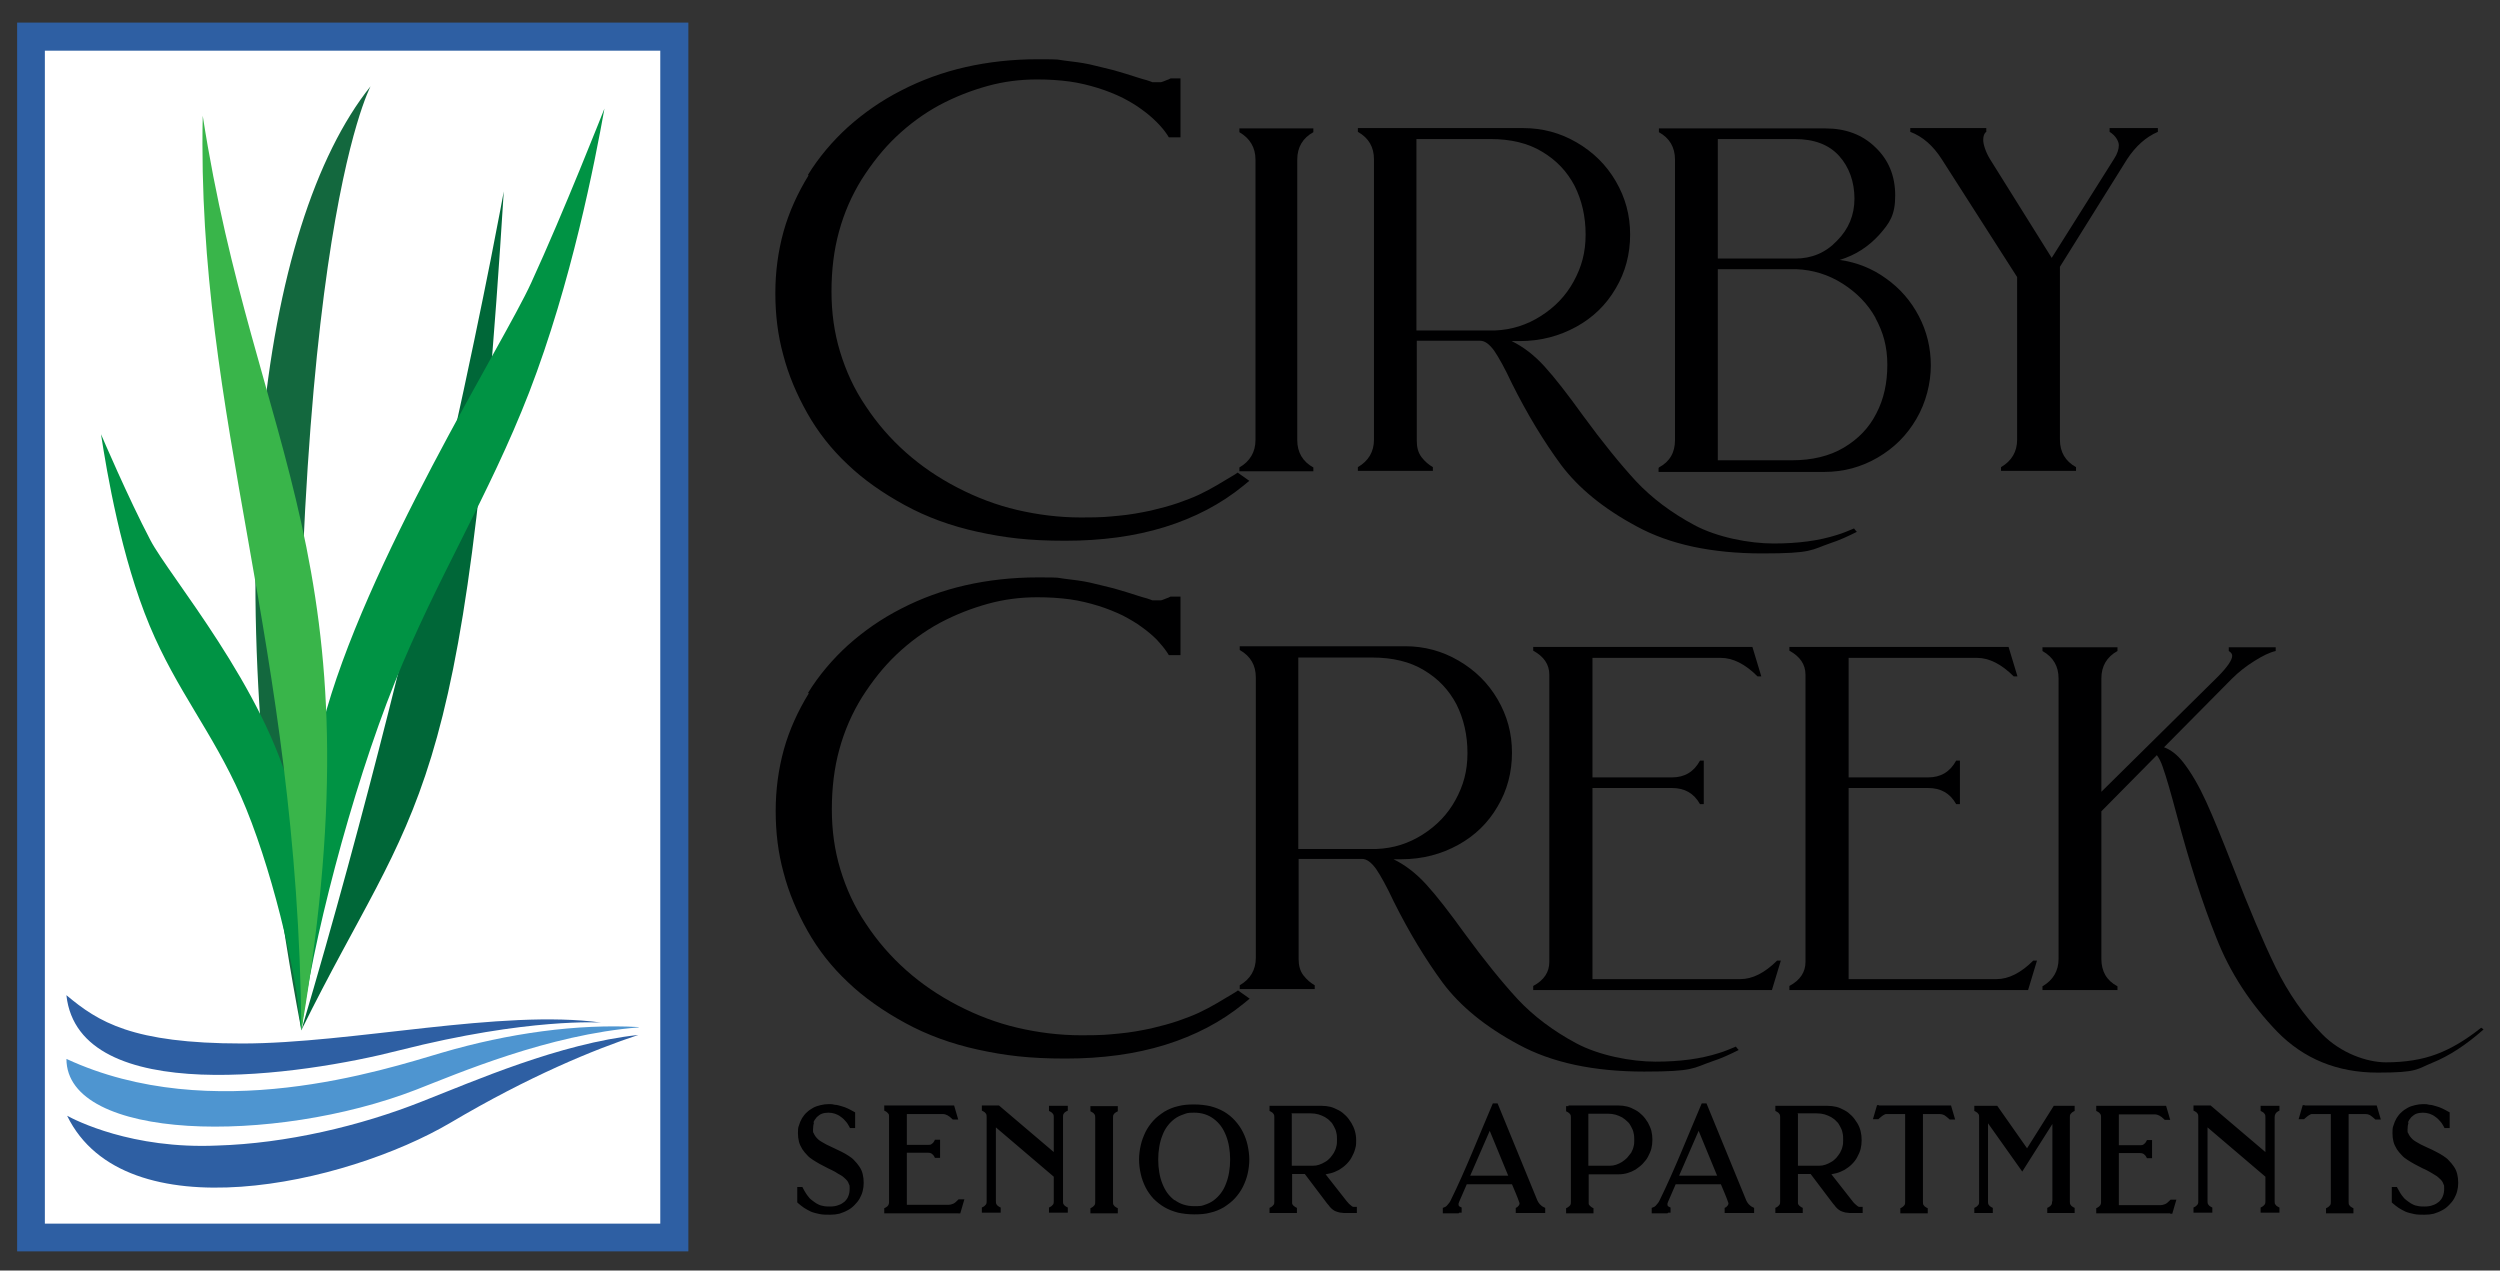
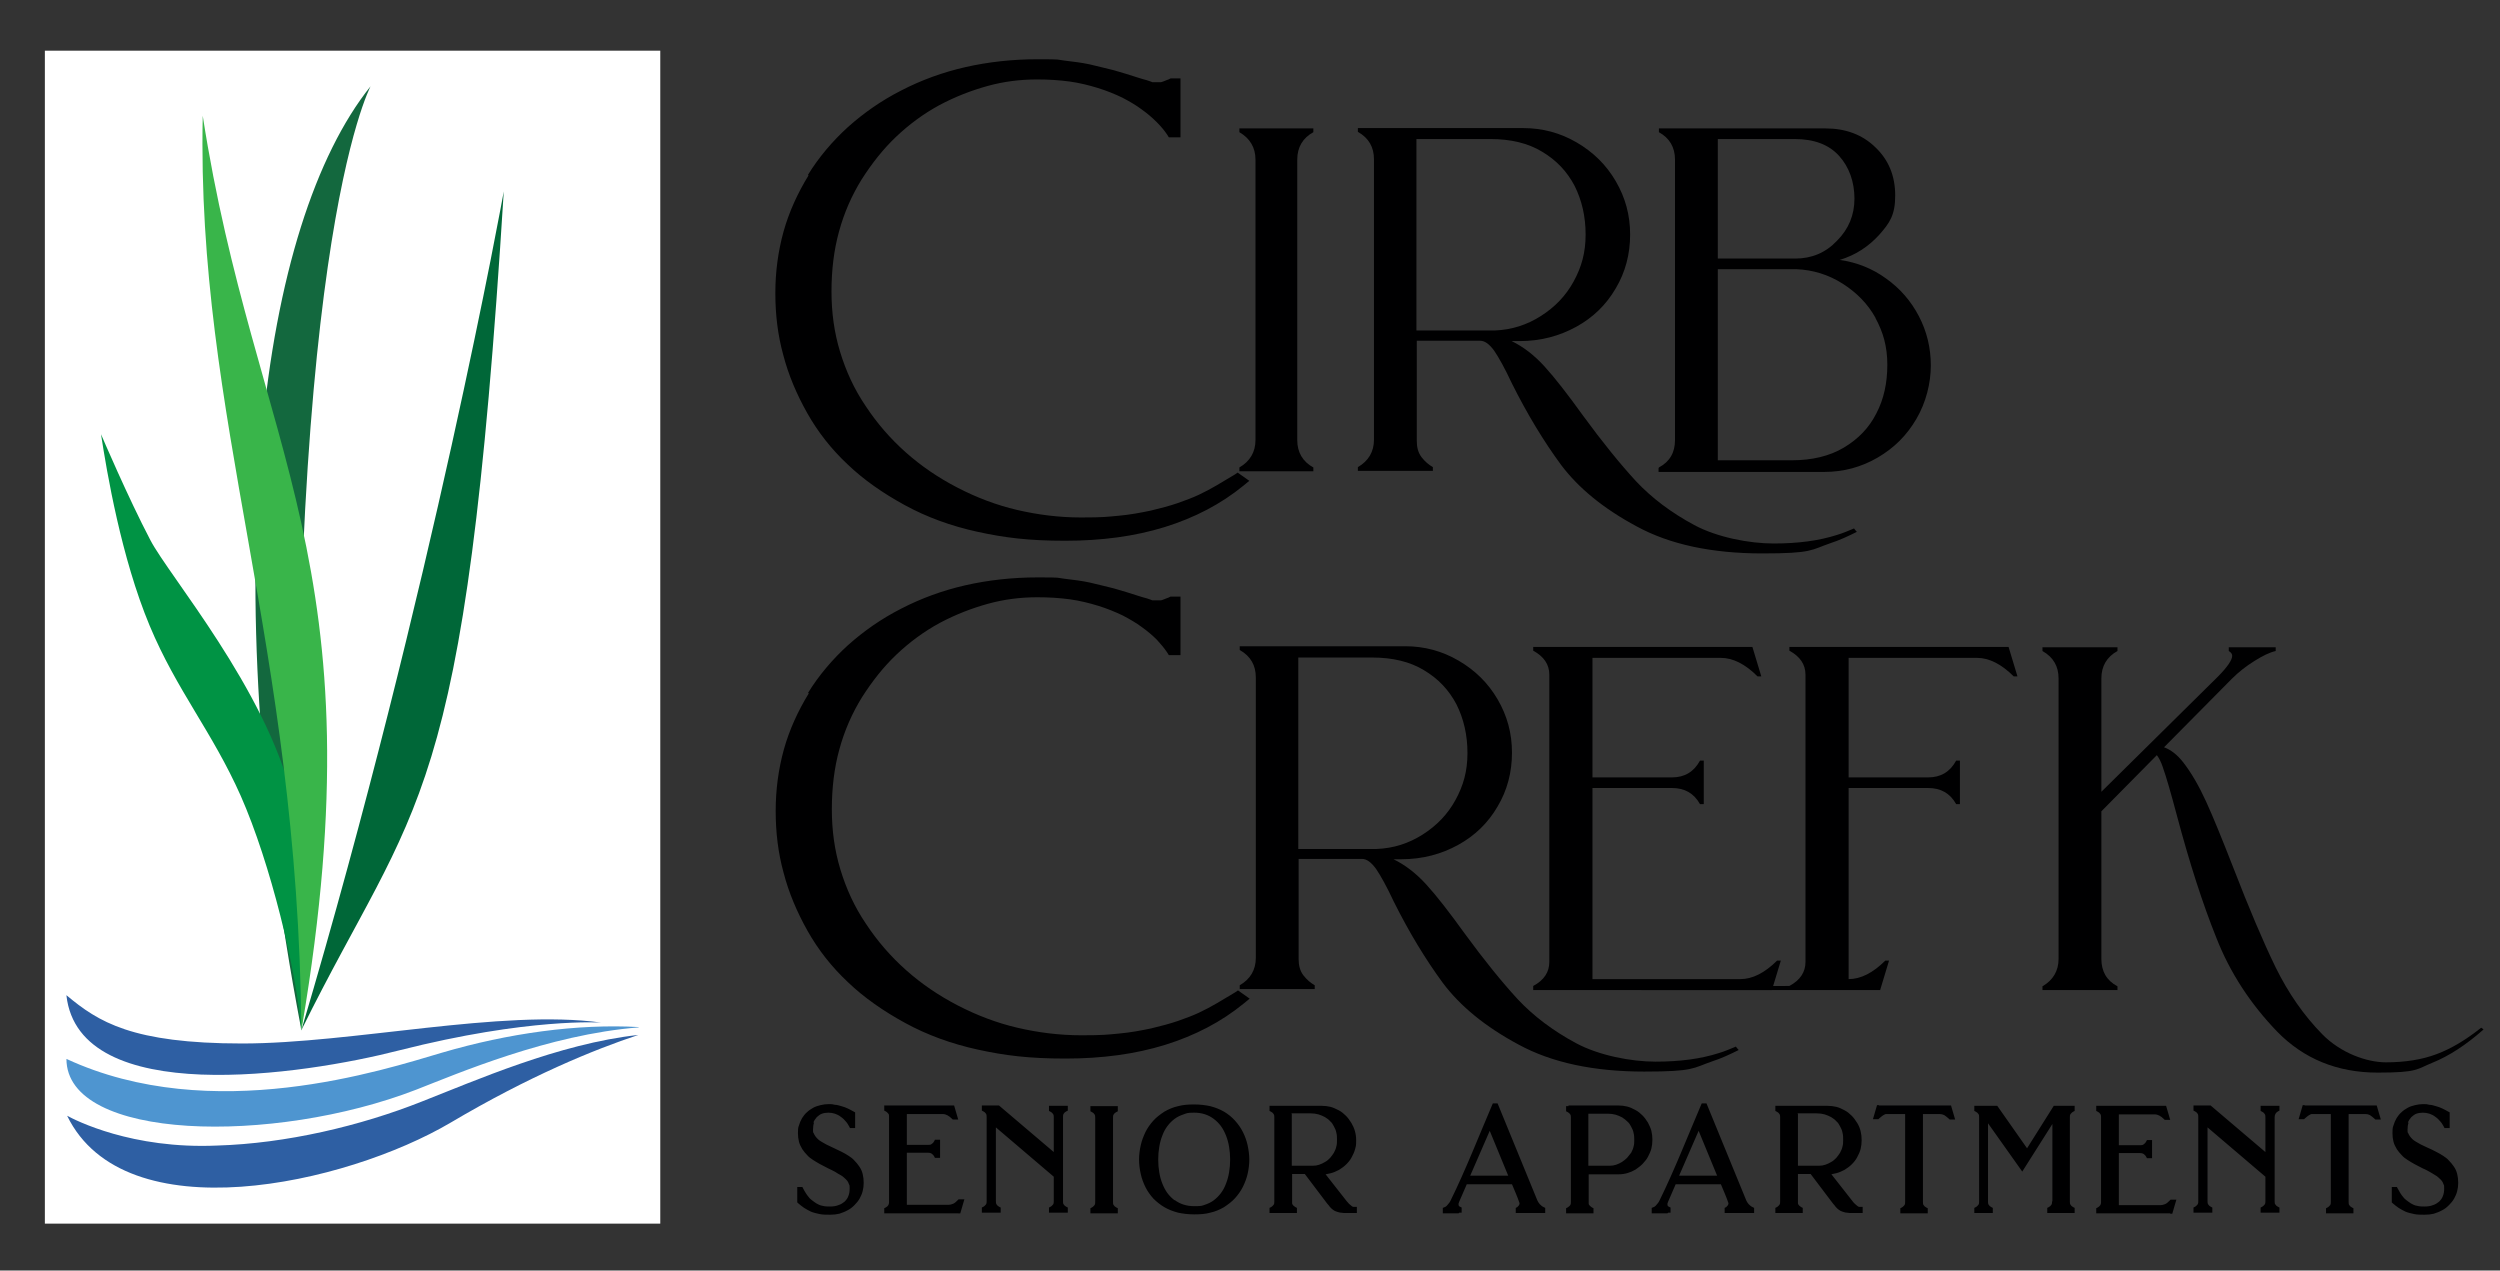
<svg xmlns="http://www.w3.org/2000/svg" id="Layer_1" viewBox="0 0 730 371">
  <rect x="0" y="0" width="730" height="371" fill="#333333" stroke="none" />
  <defs>
    <style>      .st0 {        fill: #4e95d0;      }      .st1 {        fill: #2e5fa3;      }      .st2 {        fill: #000001;      }      .st3 {        fill: #009344;      }      .st4 {        fill: #fff;      }      .st5 {        fill: #006738;      }      .st6 {        fill: #39b54a;      }      .st7 {        fill: #13683e;      }    </style>
  </defs>
-   <polygon class="st1" points="196.9 365.4 5 365.4 5 6.6 201 6.6 201 365.4 196.9 365.4" />
  <path class="st2" d="M413.6,96.4v-55.8h21.6c5.9,0,11,1.2,15.1,3.7,4.2,2.5,7.3,5.8,9.5,10,2.1,4.2,3.2,8.9,3.2,14.2s-1.2,9.5-3.5,13.7c-2.3,4.2-5.5,7.5-9.6,10.1-4.1,2.6-8.5,4-13.4,4.2h-22.9ZM541.4,154.3c-1.7.7-3.3,1.4-5,1.9-5.3,1.7-11.4,2.5-18.5,2.5s-16.5-1.8-23.2-5.4c-6.7-3.6-12.4-7.9-17-12.8-4.6-5-9.8-11.4-15.5-19.2-4.4-6.1-8.1-10.9-11.2-14.3-3.1-3.4-6.3-5.8-9.6-7.4h2.3c6.2,0,11.7-1.5,16.6-4.2,4.9-2.7,8.7-6.4,11.5-11.2,2.8-4.7,4.2-10,4.2-15.7s-1.4-10.8-4.2-15.6c-2.8-4.8-6.6-8.5-11.4-11.3-4.8-2.8-10-4.2-15.6-4.2h-48.3v1.1c3.2,1.8,4.7,4.5,4.7,8v81.9c0,3.5-1.6,6.2-4.7,8v1.1h21.9v-1.1c-1.2-.7-2.3-1.6-3.3-2.9-1-1.3-1.4-2.9-1.4-4.8v-29.2h18.5c1.4,0,2.7,1,4.1,2.9,1.3,1.9,3.1,5.1,5.2,9.6,4.5,9,9.3,16.9,14.3,23.7,5.1,6.8,12.4,12.8,22.1,18,9.7,5.3,22,7.9,36.7,7.9s14.1-1,19.9-3c2.5-.8,5.1-2,7.7-3.3-.3-.3-.6-.7-.9-1.1Z" />
  <rect class="st4" x="13.1" y="14.8" width="179.7" height="342.5" />
  <path class="st2" d="M279.8,354.3h-21.6v-1.5l.4-.2c.4-.2.6-.4.8-.7.1-.2.2-.5.2-.8v-25.1c0-.3,0-.6-.2-.8-.2-.2-.4-.5-.8-.7l-.4-.2v-1.5h20.4l1.2,4.1h-1.6l-.2-.2c-.9-.9-1.8-1.4-2.7-1.4h-10.5v9h6.2c.4,0,.8,0,1.1-.3.3-.2.5-.4.7-.8l.2-.4h1.5v5.3h-1.5l-.2-.4c-.2-.4-.5-.6-.7-.8-.3-.2-.6-.3-1.1-.3h-6.2v15.2h12.2c.4,0,.8-.1,1.3-.3.5-.2.9-.6,1.4-1.1l.2-.2h1.7l-1.2,4.1h-.6ZM311.8,323.5v.8l-.4.2c-.4.2-.6.4-.8.7-.2.3-.2.6-.2,1v24.5c0,.4,0,.8.2,1,.2.3.4.5.8.7l.4.2v1.5h-5.5v-1.5l.4-.2c.4-.2.6-.5.8-.7.2-.3.2-.6.2-1v-7.1l-16.9-14.4v21.5c0,.4,0,.7.2,1,.2.3.4.5.8.7l.4.2v1.5h-5.5v-1.5l.4-.2c.4-.2.6-.5.8-.7.2-.3.2-.6.2-1v-24.5c0-.4,0-.7-.2-1-.2-.3-.4-.5-.8-.7l-.4-.2v-1.5h5l16,13.6v-10.1c0-.4,0-.7-.2-1-.2-.3-.4-.5-.8-.7l-.4-.2v-1.5h5.5v.7ZM325.6,354.3h-7.2v-1.5l.4-.2c.4-.2.6-.5.8-.7.2-.3.2-.6.2-1v-24.5c0-.4,0-.7-.2-1-.2-.3-.4-.5-.8-.7l-.4-.2v-1.5h8v1.5l-.4.2c-.4.2-.6.4-.8.7-.2.3-.2.6-.2,1v24.5c0,.4,0,.8.2,1,.2.3.4.5.8.7l.4.2v1.5h-.7ZM343,350.4c1.6,1.2,3.5,1.8,5.7,1.8s2.2-.1,3.1-.4c.9-.3,1.8-.7,2.6-1.3.8-.6,1.5-1.3,2.1-2.1.6-.8,1.1-1.7,1.5-2.8.4-1,.7-2.1.9-3.3.2-1.2.3-2.4.3-3.7s-.1-2.5-.3-3.7c-.2-1.2-.5-2.3-.9-3.3-.4-1-.9-2-1.5-2.8-.6-.8-1.3-1.5-2.1-2.1-1.6-1.2-3.5-1.8-5.7-1.8s-2.2.2-3.1.5c-.9.3-1.8.7-2.6,1.3-.8.6-1.5,1.3-2.1,2.1-.6.8-1.1,1.7-1.5,2.8-.4,1-.7,2.1-.9,3.3-.2,1.2-.3,2.4-.3,3.7s.1,2.5.3,3.7c.2,1.2.5,2.3.9,3.3.4,1,.9,2,1.5,2.8.6.8,1.3,1.5,2.1,2.1ZM344,323c1.5-.4,3-.5,4.7-.5s3.3.2,4.7.5c1.5.4,2.8.9,4,1.6,1.2.7,2.3,1.6,3.2,2.6.9,1,1.7,2.1,2.3,3.3.6,1.2,1.1,2.5,1.4,3.9.3,1.4.5,2.8.5,4.2s-.2,2.9-.5,4.2c-.3,1.3-.8,2.6-1.4,3.8-.6,1.2-1.4,2.3-2.3,3.3-.9,1-2,1.8-3.2,2.6-1.2.7-2.6,1.3-4,1.6-1.4.4-3,.5-4.7.5s-3.3-.2-4.7-.5c-1.5-.4-2.8-.9-4-1.6-1.2-.7-2.3-1.6-3.2-2.5-.9-1-1.7-2.1-2.3-3.3-.6-1.2-1.1-2.5-1.4-3.9-.3-1.3-.5-2.8-.5-4.2s.2-2.9.5-4.2c.3-1.4.8-2.6,1.4-3.9.6-1.2,1.4-2.3,2.3-3.3.9-1,2-1.8,3.2-2.6,1.2-.7,2.6-1.3,4-1.6ZM377.2,325.2v15.2h6.1c.7,0,1.3-.1,1.9-.3.6-.2,1.2-.5,1.7-.8.6-.3,1.1-.8,1.5-1.2.4-.5.8-1,1.1-1.5.3-.6.6-1.2.7-1.8.2-.6.2-1.3.2-2s0-1.4-.2-2.1c-.1-.6-.4-1.3-.7-1.8-.3-.6-.6-1.1-1.1-1.5-.4-.5-.9-.8-1.5-1.2-.6-.3-1.2-.6-1.9-.8-.7-.2-1.5-.3-2.3-.3h-5.7ZM387,342.8c2.1,2.6,4.1,5.3,6.2,7.9.2.3.5.5.7.8.2.2.5.4.7.6.2.2.4.3.6.3.1,0,.2,0,.3,0h.7v1.8h-3.1c-.5,0-1.1,0-1.5-.1-.5,0-.9-.2-1.3-.3-.4-.1-.7-.3-1-.5-.3-.2-.5-.4-.7-.6-.2-.2-.4-.4-.5-.6-.2-.2-.4-.5-.6-.7l-6.5-8.6h-3.7v8c0,.2,0,.4,0,.6,0,.2.1.3.2.4h0c.1.2.2.3.4.4.1.1.2.2.4.3l.4.2v1.5h-8v-1.5l.4-.2c.4-.2.6-.5.8-.7.2-.3.2-.6.2-1v-24.5c0-.4,0-.7-.2-1-.2-.3-.4-.5-.8-.7l-.4-.2v-1.5h15.2c.9,0,1.8.1,2.6.3.8.2,1.6.6,2.4,1,.8.4,1.5,1,2.1,1.6.6.6,1.1,1.3,1.6,2.1.9,1.5,1.4,3.2,1.4,5s-.1,1.8-.3,2.6c-.2.8-.6,1.7-1,2.4-.4.8-1,1.5-1.6,2.1-.6.6-1.3,1.1-2.1,1.6-.8.4-1.6.8-2.5,1-.4.1-.9.2-1.4.3ZM435,330.2l-5.7,13.1h11.1l-5.4-13.1ZM425.9,354.3h-4.6v-1.6l.5-.2c.1,0,.2-.1.4-.2.2-.1.3-.3.5-.5.2-.2.3-.4.5-.6.1-.2.3-.4.4-.7,4.3-8.7,8.4-19.2,12.3-28.3h1.4l11.6,28.3c.2.4.4.8.7,1.1.3.3.7.7,1.2.9l.4.2v1.5h-8.6v-1.5l.4-.2c0,0,.1,0,.2-.2,0,0,.2-.2.3-.3,0-.1.1-.2.2-.4,0-.1,0-.2,0-.3h0c-.6-1.8-1.5-3.8-2.2-5.5h-13.2l-2.3,5.3c0,.1,0,.2-.1.3,0,.1,0,.2,0,.3,0,.2,0,.3.1.4,0,.1.2.2.4.3l.4.2v1.5h-.7ZM463.9,340.4h6.1c.7,0,1.3-.1,1.9-.3.6-.2,1.2-.5,1.7-.8.6-.4,1.1-.8,1.5-1.2.4-.5.8-1,1.2-1.5.3-.6.6-1.2.7-1.8.2-.6.2-1.3.2-1.9s0-1.4-.2-2.1c-.1-.6-.4-1.3-.7-1.8-.3-.6-.6-1.1-1.1-1.5-.4-.4-.9-.8-1.5-1.2-.6-.3-1.2-.6-1.9-.8-.7-.2-1.5-.3-2.3-.3h-5.7v15.2ZM458,322.8h14.5c.9,0,1.8.1,2.6.3.8.2,1.7.6,2.4,1,.8.4,1.5,1,2.1,1.6.6.6,1.1,1.3,1.6,2.1.4.8.8,1.6,1,2.4.2.8.3,1.7.3,2.6s-.1,1.8-.3,2.6c-.2.8-.6,1.6-1,2.4-.4.8-1,1.4-1.6,2.1-.6.6-1.3,1.1-2,1.6-1.5.9-3.2,1.4-4.9,1.4h-8.8v8c0,.2,0,.4,0,.6,0,.2.1.3.2.4.1.1.2.3.4.4.1.1.2.2.4.3l.4.2v1.5h-8v-1.5l.4-.2c.3-.2.6-.4.8-.7.2-.3.2-.6.2-1v-24.5c0-.4,0-.8-.2-1-.2-.3-.4-.5-.8-.7l-.4-.2v-1.5h.7ZM496,330.2l-5.7,13.1h11.1l-5.4-13.1ZM486.9,354.3h-4.6v-1.6l.5-.2c.1,0,.2-.1.4-.2.2-.1.3-.3.5-.5.2-.2.3-.4.5-.6.1-.2.3-.4.4-.7,4.3-8.7,8.4-19.2,12.3-28.3h1.4l11.6,28.3c.2.4.4.8.7,1.1.3.3.7.7,1.2.9l.4.2v1.5h-8.6v-1.5l.4-.2c0,0,.1,0,.2-.2,0,0,.2-.2.3-.3,0-.1.1-.2.2-.4,0-.1,0-.2,0-.3h0c-.6-1.8-1.5-3.8-2.2-5.5h-13.2l-2.3,5.3c0,.1,0,.2-.1.3,0,.1,0,.2,0,.3,0,.2,0,.3.1.4,0,.1.2.2.4.3l.4.2v1.5h-.7ZM525,325.2v15.2h6.1c.7,0,1.3-.1,1.9-.3.6-.2,1.2-.5,1.7-.8.6-.3,1.1-.8,1.5-1.2.4-.5.8-1,1.1-1.5.3-.6.6-1.2.7-1.8.2-.6.2-1.3.2-2s0-1.4-.2-2.1c-.1-.6-.4-1.3-.7-1.8-.3-.6-.6-1.1-1.1-1.5-.4-.5-.9-.8-1.5-1.2-.6-.3-1.2-.6-1.9-.8-.7-.2-1.5-.3-2.3-.3h-5.7ZM534.7,342.8c2.1,2.6,4.1,5.3,6.2,7.9.2.3.4.5.7.8.2.2.5.4.7.6.2.2.4.3.6.3.1,0,.2,0,.3,0h.7v1.8h-3.1c-.5,0-1.1,0-1.5-.1-.5,0-.9-.2-1.3-.3-.4-.1-.7-.3-1-.5-.3-.2-.5-.4-.7-.6-.2-.2-.4-.4-.5-.6-.2-.2-.4-.5-.6-.7l-6.5-8.6h-3.7v8c0,.2,0,.4,0,.6,0,.2.1.3.2.4h0c.1.2.2.3.4.4.1.1.2.2.4.3l.4.2v1.5h-8v-1.5l.4-.2c.4-.2.6-.5.8-.7.2-.3.2-.6.2-1v-24.5c0-.4,0-.7-.2-1-.2-.3-.4-.5-.8-.7l-.4-.2v-1.5h15.2c.9,0,1.8.1,2.6.3.8.2,1.7.6,2.4,1,.8.4,1.5,1,2.1,1.6.6.6,1.1,1.3,1.6,2.1.5.8.8,1.6,1,2.4.2.8.3,1.7.3,2.6s-.1,1.8-.3,2.6c-.2.8-.6,1.7-1,2.4-.4.8-1,1.5-1.6,2.1-.6.6-1.3,1.1-2.1,1.6-.8.4-1.6.8-2.5,1-.4.1-.9.2-1.4.3ZM548.6,322.8h21.1l1.2,4.1h-1.6l-.2-.2c-.5-.5-1-.8-1.4-1.1-.4-.2-.9-.3-1.3-.3h-4.9v25.6c0,.4,0,.8.2,1,.2.3.4.5.8.7l.4.2v1.5h-8v-1.5l.4-.2c.4-.2.6-.5.8-.7.2-.3.2-.6.2-1v-25.6h-4.9c-.2,0-.5,0-.7,0-.2,0-.5.2-.7.3-.3.2-.5.3-.7.5-.2.2-.4.3-.6.5l-.2.2h-1.6l1.2-4.1h.6ZM599.3,350.8v-22.6l-8.8,13.9-10-14.1v22.8c0,.4,0,.7.2,1,.2.3.4.5.8.7l.4.2v1.5h-5.4v-1.5l.4-.2c.4-.2.6-.5.8-.7.2-.3.2-.6.2-1v-24.6c0-.4,0-.7-.2-.9-.2-.3-.4-.5-.8-.7l-.4-.2v-1.5h6.7l8.7,12.4,7.8-12.4h6.1v1.5l-.4.2c-.4.2-.6.5-.8.7-.2.3-.2.6-.2,1v24.5c0,.4,0,.7.2,1,.2.3.4.5.8.7l.4.2v1.5h-8v-1.5l.4-.2c.4-.2.6-.4.8-.7.2-.3.2-.6.2-1ZM633.7,354.3h-21.6v-1.5l.4-.2c.7-.4,1-.9,1-1.4v-25.1c0-.3,0-.5-.2-.8-.2-.3-.4-.5-.8-.7l-.4-.2v-1.5h20.4l1.2,4.1h-1.6l-.2-.2c-.9-.9-1.8-1.4-2.7-1.4h-10.5v9h6.2c.4,0,.8,0,1.1-.3.3-.2.5-.4.7-.8l.2-.4h1.5v5.3h-1.5l-.2-.4c-.2-.4-.5-.6-.7-.8-.3-.2-.6-.3-1.1-.3h-6.2v15.2h12.2c.4,0,.8-.1,1.3-.3.5-.2.9-.6,1.4-1.1l.2-.2h1.7l-1.2,4.1h-.6ZM665.6,323.5v.8l-.4.2c-.7.4-1,1-1,1.7v24.5c0,.4,0,.8.2,1,.2.3.4.5.8.7l.4.2v1.5h-5.5v-1.5l.4-.2c.4-.2.6-.5.8-.7.2-.3.2-.6.2-1v-7.1l-16.9-14.4v21.5c0,.4,0,.7.2,1,.2.3.4.5.8.7l.4.2v1.5h-5.5v-1.5l.4-.2c.4-.2.6-.5.8-.7.2-.3.2-.6.2-1v-24.5c0-.4,0-.7-.2-1-.2-.3-.4-.5-.8-.7l-.4-.2v-1.5h5l16,13.6v-10.1c0-.4,0-.7-.2-1-.2-.3-.4-.5-.8-.7l-.4-.2v-1.5h5.5v.7ZM672.9,322.8h21.1l1.2,4.1h-1.6l-.2-.2c-.5-.5-1-.8-1.4-1.1-.4-.2-.8-.3-1.3-.3h-4.9v25.6c0,.4,0,.8.2,1,.2.3.4.5.8.7l.4.2v1.5h-8v-1.5l.4-.2c.4-.2.6-.5.8-.7.2-.3.2-.6.2-1v-25.6h-4.9c-.2,0-.5,0-.7,0-.2,0-.5.2-.7.3-.3.2-.5.3-.7.5-.2.2-.4.3-.6.5l-.2.2h-1.6l1.2-4.1h.6ZM703.3,327.8c-.2.6-.3,1.3-.3,2.1s0,.7.2,1c.1.3.3.6.5.9.2.3.5.6.8.9.3.3.7.5,1,.7.4.2.9.5,1.4.8.6.3,1.2.6,1.9.9.9.4,1.8.8,2.5,1.2.8.4,1.5.8,2.1,1.2.6.4,1.2.8,1.7,1.4.5.5,1,1.1,1.4,1.7.5.7.8,1.4,1,2.2.2.8.3,1.7.3,2.6s-.1,1.6-.3,2.4c-.2.8-.5,1.5-.9,2.2-.4.7-.9,1.3-1.5,1.9-.6.6-1.2,1.1-2,1.5-.7.4-1.5.7-2.4,1-.8.2-1.7.3-2.7.3s-2.2,0-3.1-.2c-.9-.2-1.8-.4-2.5-.7-.7-.3-1.3-.7-2-1.1-.6-.4-1.2-.9-1.8-1.4l-.2-.2v-4.5h1.5l.2.4c.3.5.6,1,.8,1.4.3.4.5.8.8,1.1.2.3.5.6.9.9.4.3.9.7,1.4,1,.5.3,1.1.6,1.8.7.7.2,1.4.2,2.2.2s1.7-.1,2.4-.4c.7-.2,1.3-.6,1.8-1,.5-.5.9-1,1.1-1.6.3-.7.4-1.4.4-2.3s0-.8-.2-1.2c-.1-.4-.3-.7-.5-1-.3-.3-.5-.6-.9-.9-.3-.3-.7-.6-1.1-.8-.4-.3-.9-.5-1.5-.9-.6-.3-1.2-.7-2-1-.9-.5-1.8-.9-2.5-1.3-.7-.4-1.4-.8-2-1.2-.6-.4-1.2-.8-1.7-1.4-.5-.5-1-1.1-1.4-1.7-.4-.7-.8-1.4-1-2.2-.2-.8-.3-1.6-.3-2.5s0-1.6.3-2.3c.2-.7.5-1.4.9-2.1.4-.6.8-1.2,1.4-1.7.5-.5,1.1-.9,1.8-1.3.7-.4,1.4-.6,2.2-.8.8-.2,1.6-.3,2.4-.3s1.1,0,1.8.2c.6,0,1.2.2,1.9.4.7.2,1.3.4,1.9.7.6.3,1.2.6,1.7.9l.4.2v4.6h-1.5l-.2-.4c-.3-.5-.6-1.1-1-1.5-.4-.5-.9-1-1.5-1.4-.5-.4-1.1-.7-1.7-.9-.6-.2-1.3-.3-1.9-.3s-1.4.1-1.9.3c-.6.2-1,.6-1.5,1-.4.5-.8,1-1,1.6ZM237.7,327.8c-.2.6-.3,1.3-.3,2.1s0,.7.2,1c.1.3.3.6.5.9.2.3.5.6.8.9.3.3.7.5,1,.7.4.2.9.5,1.4.8.6.3,1.2.6,1.9.9.9.4,1.8.9,2.5,1.2.8.4,1.5.8,2.1,1.2.6.4,1.2.8,1.7,1.4.5.5,1,1.1,1.4,1.7.5.7.8,1.4,1,2.2.2.8.3,1.7.3,2.6s-.1,1.6-.3,2.4c-.2.8-.5,1.5-.9,2.2-.4.7-.9,1.3-1.5,1.9-.6.6-1.2,1.1-2,1.5-.7.4-1.5.7-2.4,1-.8.2-1.7.3-2.7.3s-2.2,0-3.1-.2c-.9-.2-1.8-.4-2.5-.7-.7-.3-1.3-.7-2-1.1-.6-.4-1.2-.9-1.8-1.4l-.2-.2v-4.5h1.5l.2.4c.3.5.5,1,.8,1.4.3.4.5.8.8,1.1.2.3.5.6.9.9.4.3.9.7,1.4,1,.5.3,1.1.6,1.8.7.7.2,1.4.2,2.2.2s1.7-.1,2.4-.4c.7-.2,1.3-.6,1.8-1,.5-.5.9-1,1.1-1.6.3-.7.4-1.4.4-2.3s0-.8-.2-1.2c-.1-.4-.3-.7-.5-1-.3-.3-.5-.6-.9-.9-.3-.3-.7-.6-1.1-.8-.4-.2-.9-.5-1.5-.9-.6-.3-1.3-.7-2-1-.9-.5-1.8-.9-2.5-1.3-.7-.4-1.4-.8-2-1.2-.6-.4-1.2-.8-1.7-1.4-.5-.5-1-1.1-1.4-1.7-.4-.7-.8-1.4-1-2.2-.2-.8-.3-1.6-.3-2.5s0-1.6.3-2.3c.2-.7.5-1.4.9-2.1.4-.6.8-1.2,1.4-1.7.5-.5,1.1-.9,1.8-1.3.7-.4,1.4-.6,2.2-.8.8-.2,1.6-.3,2.4-.3s1.1,0,1.8.2c.6,0,1.2.2,1.9.4.7.2,1.3.4,1.9.7.6.3,1.2.6,1.7.9l.4.2v4.6h-1.5l-.2-.4c-.3-.5-.6-1.1-1-1.5-.4-.5-.9-1-1.5-1.4-.5-.4-1.1-.7-1.7-.9-.6-.2-1.3-.3-1.9-.3s-1.4.1-1.9.3c-.6.2-1,.6-1.5,1-.4.5-.8,1-1,1.6Z" />
  <path class="st2" d="M379.1,247.8v-55.8h21.6c5.9,0,11,1.2,15.1,3.7,4.2,2.5,7.3,5.8,9.5,10,2.1,4.2,3.2,8.9,3.2,14.2s-1.2,9.5-3.5,13.7c-2.3,4.2-5.5,7.5-9.6,10.1-4.1,2.6-8.5,4-13.4,4.2h-22.9ZM506.9,305.6c-1.7.7-3.3,1.4-5,1.9-5.3,1.7-11.4,2.5-18.5,2.5s-16.5-1.8-23.2-5.4c-6.7-3.6-12.4-7.9-17-12.8-4.6-5-9.8-11.4-15.5-19.2-4.4-6.1-8.1-10.9-11.2-14.3-3.1-3.4-6.3-5.8-9.6-7.4h2.3c6.2,0,11.7-1.5,16.6-4.2,4.9-2.7,8.7-6.4,11.5-11.2,2.8-4.7,4.2-10,4.2-15.7s-1.4-10.8-4.2-15.6c-2.8-4.8-6.6-8.5-11.4-11.3-4.8-2.8-10-4.2-15.6-4.2h-48.3v1.1c3.2,1.8,4.7,4.5,4.7,8v81.9c0,3.5-1.6,6.2-4.7,8v1.1h21.9v-1.1c-1.2-.7-2.3-1.6-3.3-2.9-1-1.3-1.4-2.9-1.4-4.8v-29.2h18.5c1.4,0,2.7,1,4.1,2.9,1.3,1.9,3.1,5.1,5.2,9.6,4.5,9,9.3,16.9,14.3,23.7,5.1,6.8,12.4,12.8,22.1,18,9.7,5.3,22,7.9,36.7,7.9s14.1-1,19.9-3c2.5-.8,5.1-2,7.7-3.3-.3-.3-.6-.7-.9-1.1Z" />
  <path class="st2" d="M724.5,300.1c-4.4,3.5-8.7,6.1-13,7.7-4.2,1.6-9.2,2.4-14.8,2.4s-13.2-2.7-18.6-8.2c-5.4-5.5-9.9-12-13.6-19.5-3.7-7.6-7.8-17.3-12.4-29.2-3.2-8.2-5.8-14.6-7.9-19.2-2.1-4.6-4.3-8.4-6.7-11.5-1.8-2.3-3.7-3.7-5.6-4.4l19.8-20c2-2,4.2-3.7,6.6-5.2,2.4-1.5,4.4-2.5,6.2-2.9v-1.1h-13.7v1.1c.7.4,1,.9,1,1.4,0,1.2-1.4,3.3-4.3,6.2l-33.9,33.5v-33.1c0-3.6,1.6-6.3,4.7-8v-1.1h-21.9v1.1c3.2,1.8,4.7,4.5,4.7,8v81.9c0,3.5-1.6,6.2-4.7,8v1.1h21.9v-1.1c-3.2-1.7-4.7-4.4-4.7-8v-43.1l16.2-16.4c.6.8,1.2,1.9,1.7,3.4,1,2.8,2.4,7.6,4.2,14.4,3.6,13.5,7.4,25.4,11.5,35.6,4,10.2,10,19.3,17.7,27.3,7.8,8,17.6,12,29.4,12s11.3-1,16-2.9c4.7-1.9,9.7-5.1,14.9-9.7l-.5-.4Z" />
  <path class="st2" d="M235.9,202.4c3.2-5.2,7.2-9.9,11.7-14,4.6-4.1,9.7-7.7,15.6-10.7,5.8-3,12.1-5.3,18.7-6.8,6.6-1.5,13.7-2.3,21.1-2.3s5.3.1,7.9.4c2.5.3,5,.6,7.3,1.1,2.2.5,4.5,1.1,7,1.7,2.4.7,4.8,1.4,7.2,2.2l1.3.4,1.1.3h0s.9.3.9.3l.8.3h0c0,0,.2,0,.4,0,.2,0,.5,0,.8,0s.8,0,1.2,0c.3,0,.7-.2,1-.3l1-.4c.2,0,.4-.2.5-.2l.4-.2h2.9v17.1h-3.4l-.5-.8c-.8-1.2-1.8-2.4-3-3.7-1.2-1.2-2.7-2.5-4.4-3.7-1.6-1.2-3.5-2.3-5.6-3.4-2.1-1-4.5-2-7.1-2.8-2.6-.8-5.4-1.5-8.3-1.9-3-.4-6.1-.6-9.5-.6-4.9,0-9.7.6-14.4,1.9-4.7,1.3-9.4,3.1-14.1,5.6-4.6,2.5-8.8,5.6-12.6,9.2-3.8,3.6-7.1,7.8-10.1,12.5-2.9,4.7-5.1,9.7-6.6,15.2-1.5,5.4-2.2,11.3-2.2,17.5s.8,12,2.5,17.6c1.7,5.6,4.1,10.9,7.5,15.9,3.3,5,7.2,9.5,11.7,13.5,4.5,4,9.5,7.4,15.1,10.3,5.6,2.9,11.4,5.1,17.4,6.5,6,1.4,12.2,2.2,18.7,2.2s7.6-.2,10.9-.5c3.4-.3,6.5-.9,9.4-1.5,2.9-.7,5.6-1.4,7.9-2.2,2.3-.8,4.4-1.6,6.1-2.4,1.9-.9,3.6-1.8,5.3-2.8,1.7-1,3.4-2,5.2-3.1l.9-.6,3.4,2.4-1.7,1.4c-6.6,5.4-14.3,9.4-23,12.1-8.7,2.7-18.4,4-29.1,4s-17.7-.9-25.5-2.6c-7.8-1.7-14.9-4.3-21.3-7.8-6.4-3.5-12-7.4-16.7-11.9-4.8-4.5-8.7-9.5-11.8-15-3.1-5.5-5.5-11.2-7-17-1.6-5.8-2.3-11.8-2.3-18s.8-12.2,2.4-18c1.6-5.7,4.1-11.2,7.3-16.4" />
-   <path class="st2" d="M522.5,287.9c3.2-1.7,4.7-4.1,4.7-7v-83.9c0-3-1.6-5.3-4.7-7v-1.1h64l2.6,8.6h-1.1c-3.6-3.6-7.2-5.4-10.7-5.4h-37.5v34.9h23.2c3.7,0,6.4-1.6,8.2-4.9h1.1v12.7h-1.1c-1.8-3.2-4.5-4.7-8.2-4.7h-23.2v55.8h43.2c3.5,0,7.1-1.8,10.7-5.4h1.1l-2.6,8.6h-69.7v-1.1Z" />
+   <path class="st2" d="M522.5,287.9c3.2-1.7,4.7-4.1,4.7-7v-83.9c0-3-1.6-5.3-4.7-7v-1.1h64l2.6,8.6h-1.1c-3.6-3.6-7.2-5.4-10.7-5.4h-37.5v34.9h23.2c3.7,0,6.4-1.6,8.2-4.9h1.1v12.7h-1.1c-1.8-3.2-4.5-4.7-8.2-4.7h-23.2v55.8c3.5,0,7.1-1.8,10.7-5.4h1.1l-2.6,8.6h-69.7v-1.1Z" />
  <path class="st2" d="M447.7,287.9c3.2-1.7,4.7-4.1,4.7-7v-83.9c0-3-1.6-5.3-4.7-7v-1.1h64l2.6,8.6h-1.1c-3.6-3.6-7.2-5.4-10.7-5.4h-37.5v34.9h23.2c3.7,0,6.4-1.6,8.2-4.9h1.1v12.7h-1.1c-1.8-3.2-4.5-4.7-8.2-4.7h-23.2v55.8h43.2c3.5,0,7.1-1.8,10.7-5.4h1.1l-2.6,8.6h-69.7v-1.1Z" />
  <path class="st2" d="M235.9,51.1c3.2-5.2,7.2-9.9,11.7-14,4.6-4.1,9.7-7.7,15.6-10.7,5.8-3,12.1-5.3,18.7-6.8,6.6-1.5,13.7-2.3,21.1-2.3s5.3.1,7.9.4c2.5.3,5,.6,7.3,1.1,2.2.5,4.5,1.1,7,1.7,2.4.7,4.8,1.4,7.2,2.2l1.3.4h0s1.1.3,1.1.3h0s.9.3.9.3l.8.3c0,0,.2,0,.4,0,.2,0,.5,0,.8,0s.8,0,1.2,0c.3,0,.7-.2,1-.3l1-.4c.2,0,.4-.2.5-.2l.4-.2h2.9v17.2h-3.4l-.5-.8c-.8-1.2-1.8-2.4-3.1-3.7-1.2-1.2-2.7-2.5-4.4-3.7-1.6-1.2-3.5-2.3-5.6-3.4-2.1-1-4.5-2-7.1-2.8-2.6-.8-5.4-1.5-8.3-1.9-3-.4-6.1-.6-9.5-.6-4.9,0-9.7.6-14.4,1.9-4.7,1.3-9.4,3.1-14.1,5.6-4.6,2.5-8.8,5.6-12.6,9.2-3.8,3.6-7.1,7.8-10.1,12.5-2.9,4.7-5.1,9.7-6.6,15.2-1.5,5.4-2.2,11.3-2.2,17.5s.8,12,2.5,17.6c1.7,5.6,4.1,10.9,7.5,15.9,3.3,5,7.2,9.5,11.7,13.5,4.5,4,9.5,7.4,15.1,10.3,5.6,2.9,11.4,5.1,17.4,6.5,6,1.4,12.2,2.2,18.7,2.2s7.6-.2,10.9-.5c3.4-.3,6.5-.9,9.4-1.5,2.9-.7,5.6-1.4,7.9-2.2,2.3-.8,4.4-1.6,6.1-2.4,1.9-.9,3.6-1.8,5.3-2.8,1.7-1,3.4-2,5.2-3.1l.9-.6,3.4,2.4-1.7,1.4c-6.6,5.4-14.3,9.4-23,12.1-8.7,2.7-18.4,4-29.1,4s-17.7-.9-25.5-2.6c-7.8-1.7-14.9-4.3-21.3-7.8-6.4-3.5-12-7.4-16.7-11.9-4.8-4.5-8.7-9.5-11.8-15-3.1-5.5-5.5-11.2-7-17-1.6-5.8-2.3-11.8-2.3-18s.8-12.2,2.4-18c1.6-5.7,4.1-11.2,7.3-16.4" />
-   <path class="st2" d="M616.1,37.4h14v1.1c-3.5,1.5-6.5,4.2-9,8l-19.6,31.4v50.5c0,3.6,1.6,6.3,4.7,8v1.1h-21.9v-1.1c3.1-1.8,4.7-4.5,4.7-8v-47.5l-22-34.4c-2.5-3.9-5.5-6.6-9.2-8v-1.1h22.2v1.1c-.6.4-.9,1.2-.9,2.4s.7,3.5,2,5.6l18,28.8,18.2-28.9c1-1.5,1.4-2.9,1.4-4s-.9-2.8-2.7-3.9v-1.1Z" />
  <path class="st2" d="M547.7,92.9c-2.3-4.2-5.6-7.5-9.7-10.1-4.1-2.6-8.6-4-13.5-4.2h-22.9v55.8h21.6c5.9,0,11-1.2,15.2-3.7,4.2-2.5,7.4-5.8,9.5-10,2.2-4.2,3.2-8.9,3.2-14.2s-1.2-9.5-3.5-13.7M501.6,40.6v34.9h22.6c4.8,0,8.9-1.7,12.2-5.2,3.4-3.4,5.1-7.5,5.1-12.3s-1.5-9.2-4.5-12.5c-3-3.3-7.3-4.9-13-4.9h-22.5ZM484.4,136.5c3.2-1.7,4.7-4.4,4.7-8V46.6c0-3.6-1.6-6.3-4.7-8v-1.1h48.7c5.8,0,10.7,1.8,14.5,5.5,3.9,3.7,5.8,8.4,5.8,14.1s-1.6,8-4.7,11.5c-3.1,3.4-6.9,5.9-11.5,7.3,5,.7,9.5,2.5,13.5,5.4,4.1,2.9,7.3,6.6,9.6,11,2.3,4.4,3.5,9.2,3.5,14.4s-1.4,10.8-4.2,15.6c-2.8,4.8-6.5,8.5-11.3,11.3-4.8,2.8-10,4.2-15.6,4.2h-48.4v-1.1Z" />
  <path class="st2" d="M361.9,136.5c3.1-1.8,4.7-4.5,4.7-8V46.6c0-3.5-1.6-6.2-4.7-8v-1.1h21.6v1.1c-3.1,1.7-4.7,4.4-4.7,8v81.9c0,3.6,1.6,6.3,4.7,8v1.1h-21.6v-1.1Z" />
  <path class="st7" d="M88,300.8C81.6,73.8,108.2,25.4,108.2,25.2c-32.2,40.3-45.8,140.9-20.4,274.5,0,.4.1.7.2,1.1" />
  <path class="st3" d="M88,300.8c-1.5-17.7-9-48.7-17.7-68.4-8.3-18.7-18.7-30.8-26.6-49.7-8.3-19.9-12.5-44.8-14.2-55.9.3.7,7.9,18.5,14.4,30.9,5.4,10.4,33.7,43.5,41.4,75.2,8.4,34.1,2.6,67.9,2.6,67.9" />
  <path class="st5" d="M88,300.8c33.7-68.3,47.8-63.1,59.1-244.9,0,0-20.9,116.1-59.1,244.9" />
-   <path class="st3" d="M88,300.8c2.8-24,14.4-69.5,27.3-101.6,12.3-30.5,27.4-54.2,39.2-84.6,12.4-32.1,19.2-67.3,22-82.9-.5,1.2-11.8,30-21.4,50.9-8,17.6-48.8,82.2-60.9,128.9-13,50.3-6.2,89.3-6.2,89.3" />
  <path class="st6" d="M88,300.8c-1-113.4-30.7-178.2-28.8-267,15.2,98.2,51.9,130.4,29,265.9,0,.4-.1.7-.2,1.1" />
  <path class="st1" d="M19.4,290.7c3.7,32.9,68.8,23.3,97.2,16,37.8-9.6,59-8.1,59-8.1-29.2-4-72.8,6.1-104.9,6.1s-42-6.3-51.3-14.1" />
  <path class="st0" d="M186.5,299.9c-17.9-1-38.1,1.8-57.5,7.5-17,5-67.1,21.5-109.6,1.8,0,24,60.5,25.1,102.1,9,12.1-4.7,38.5-16.1,65-18.2" />
  <path class="st1" d="M123.3,321.6c-18.1,7.2-39.8,12.3-59.9,12.9h0c-24.9,1.1-41.4-7.4-43.8-8.7,16.8,34.5,81.3,20.1,112,2,23-13.6,41.8-21.3,54.8-25.6-23.1,2.5-48,13.5-63.1,19.4" />
</svg>